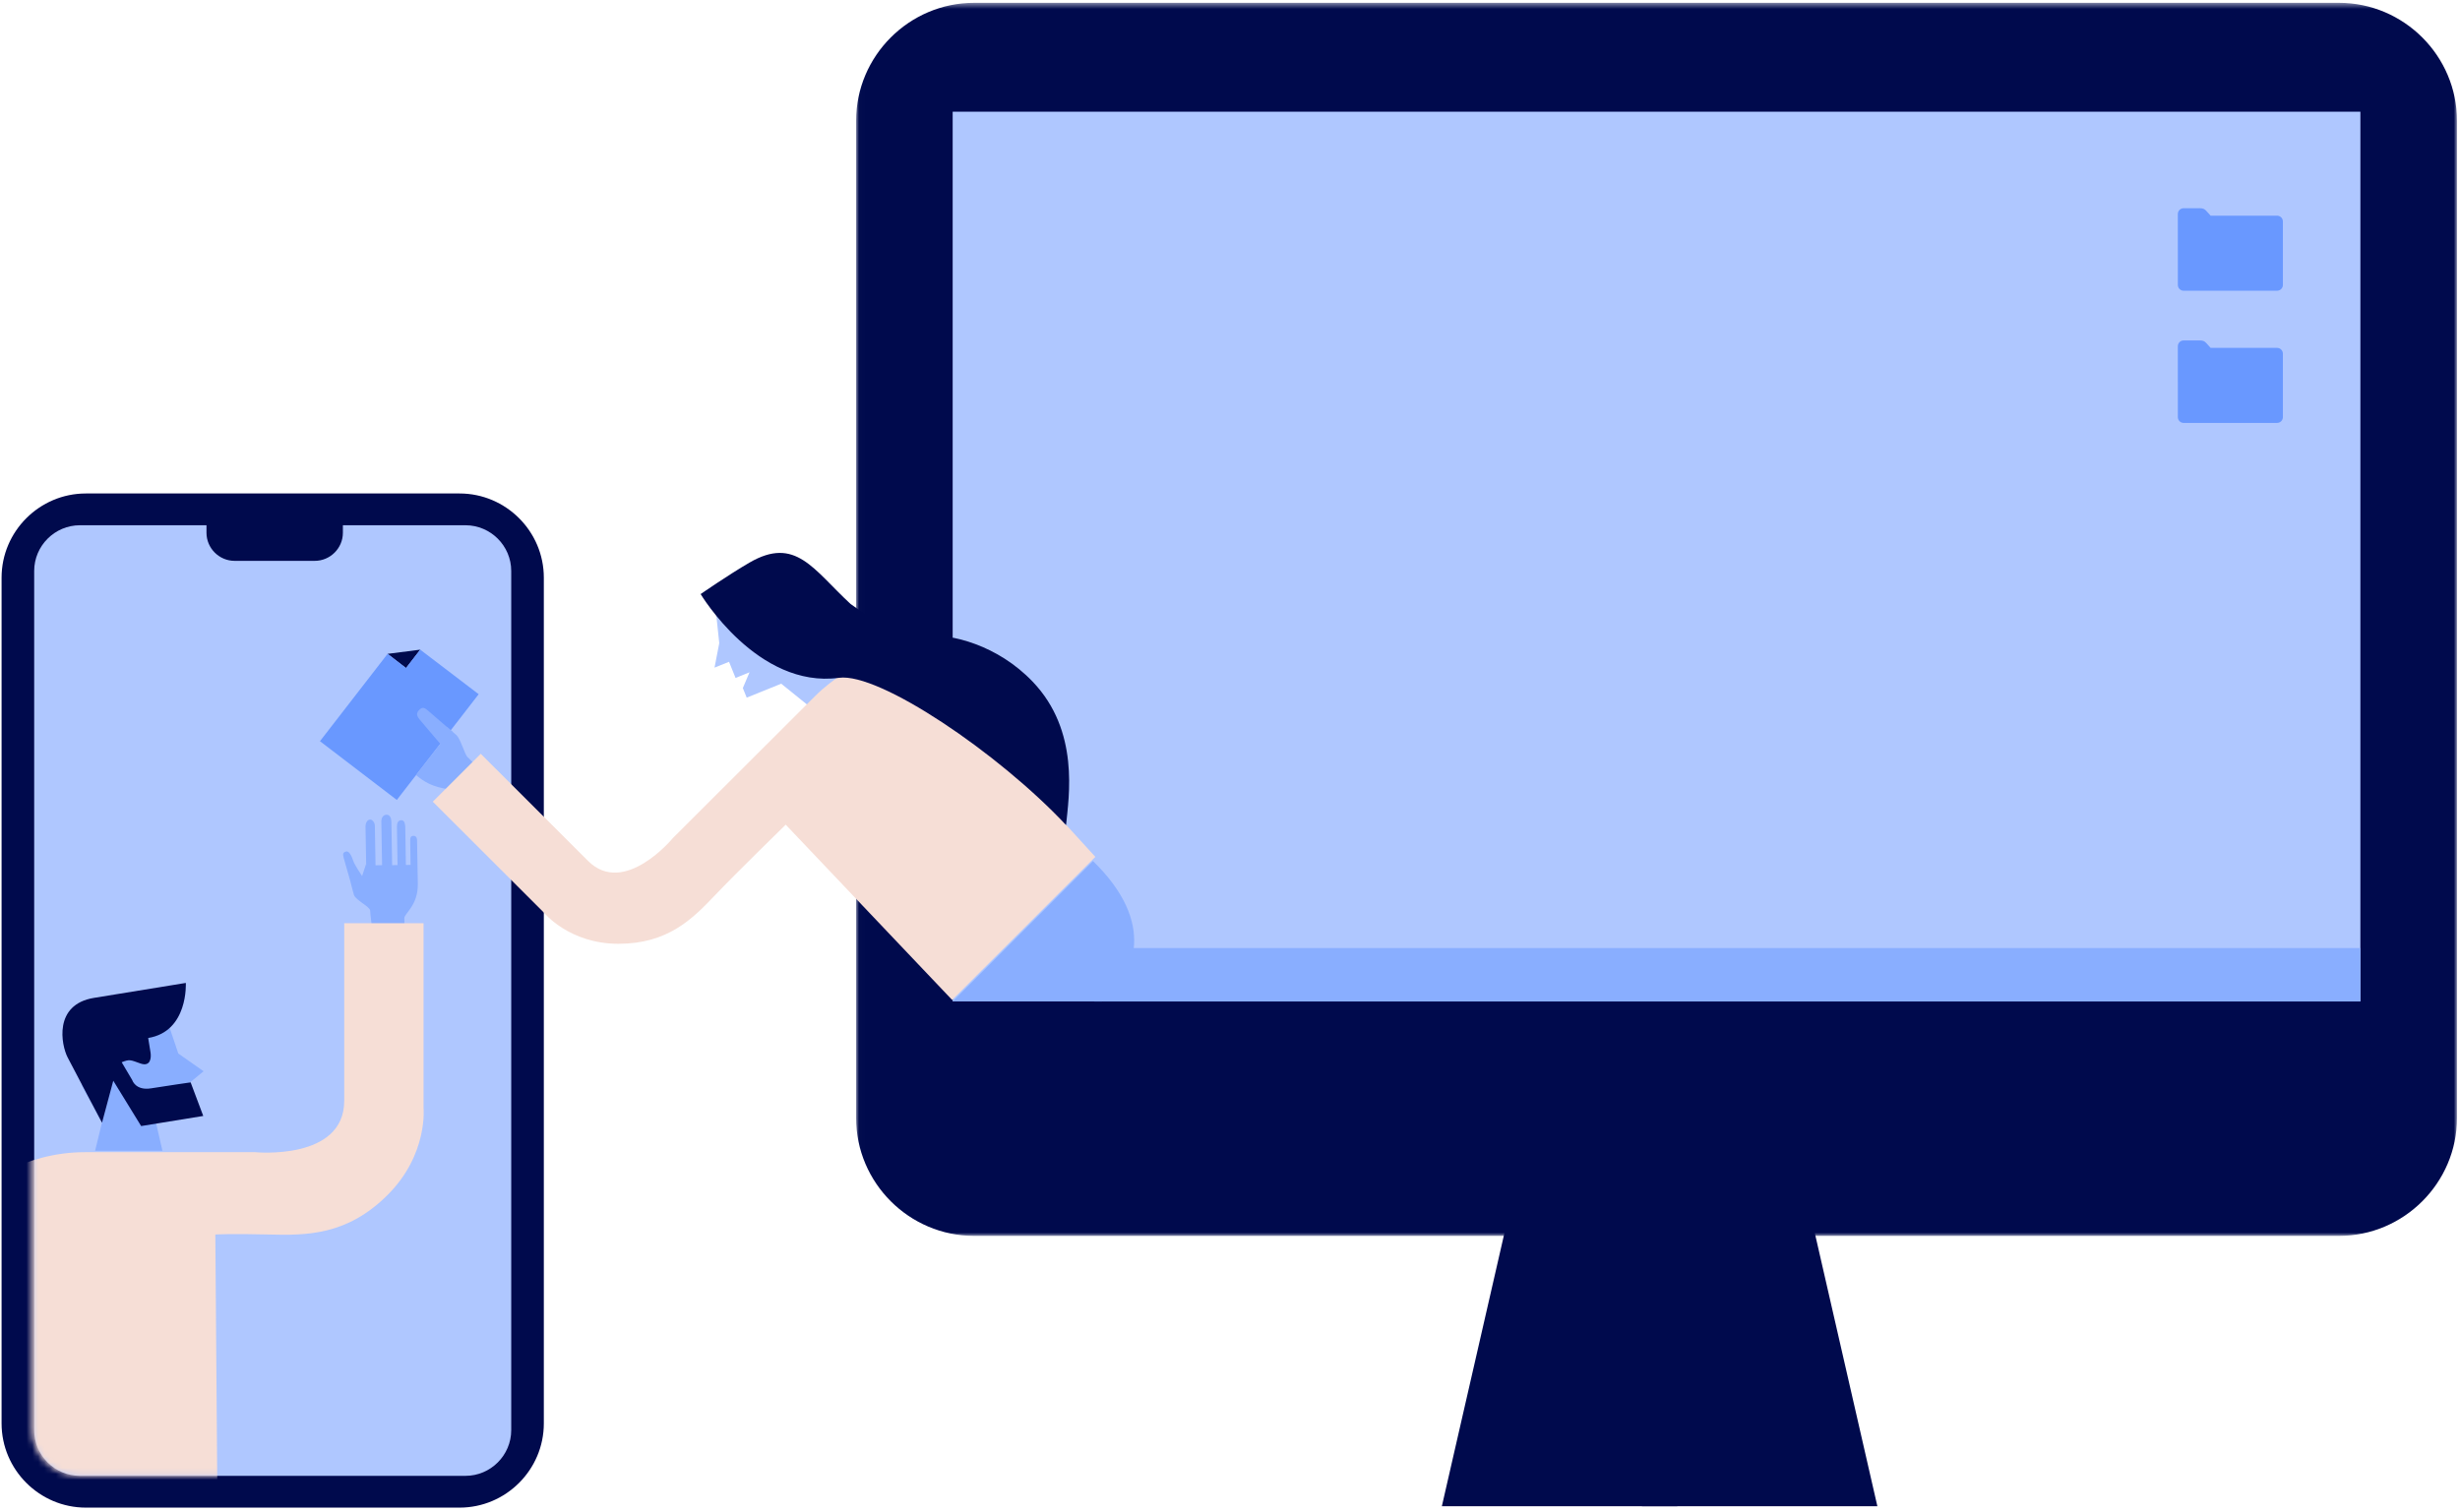
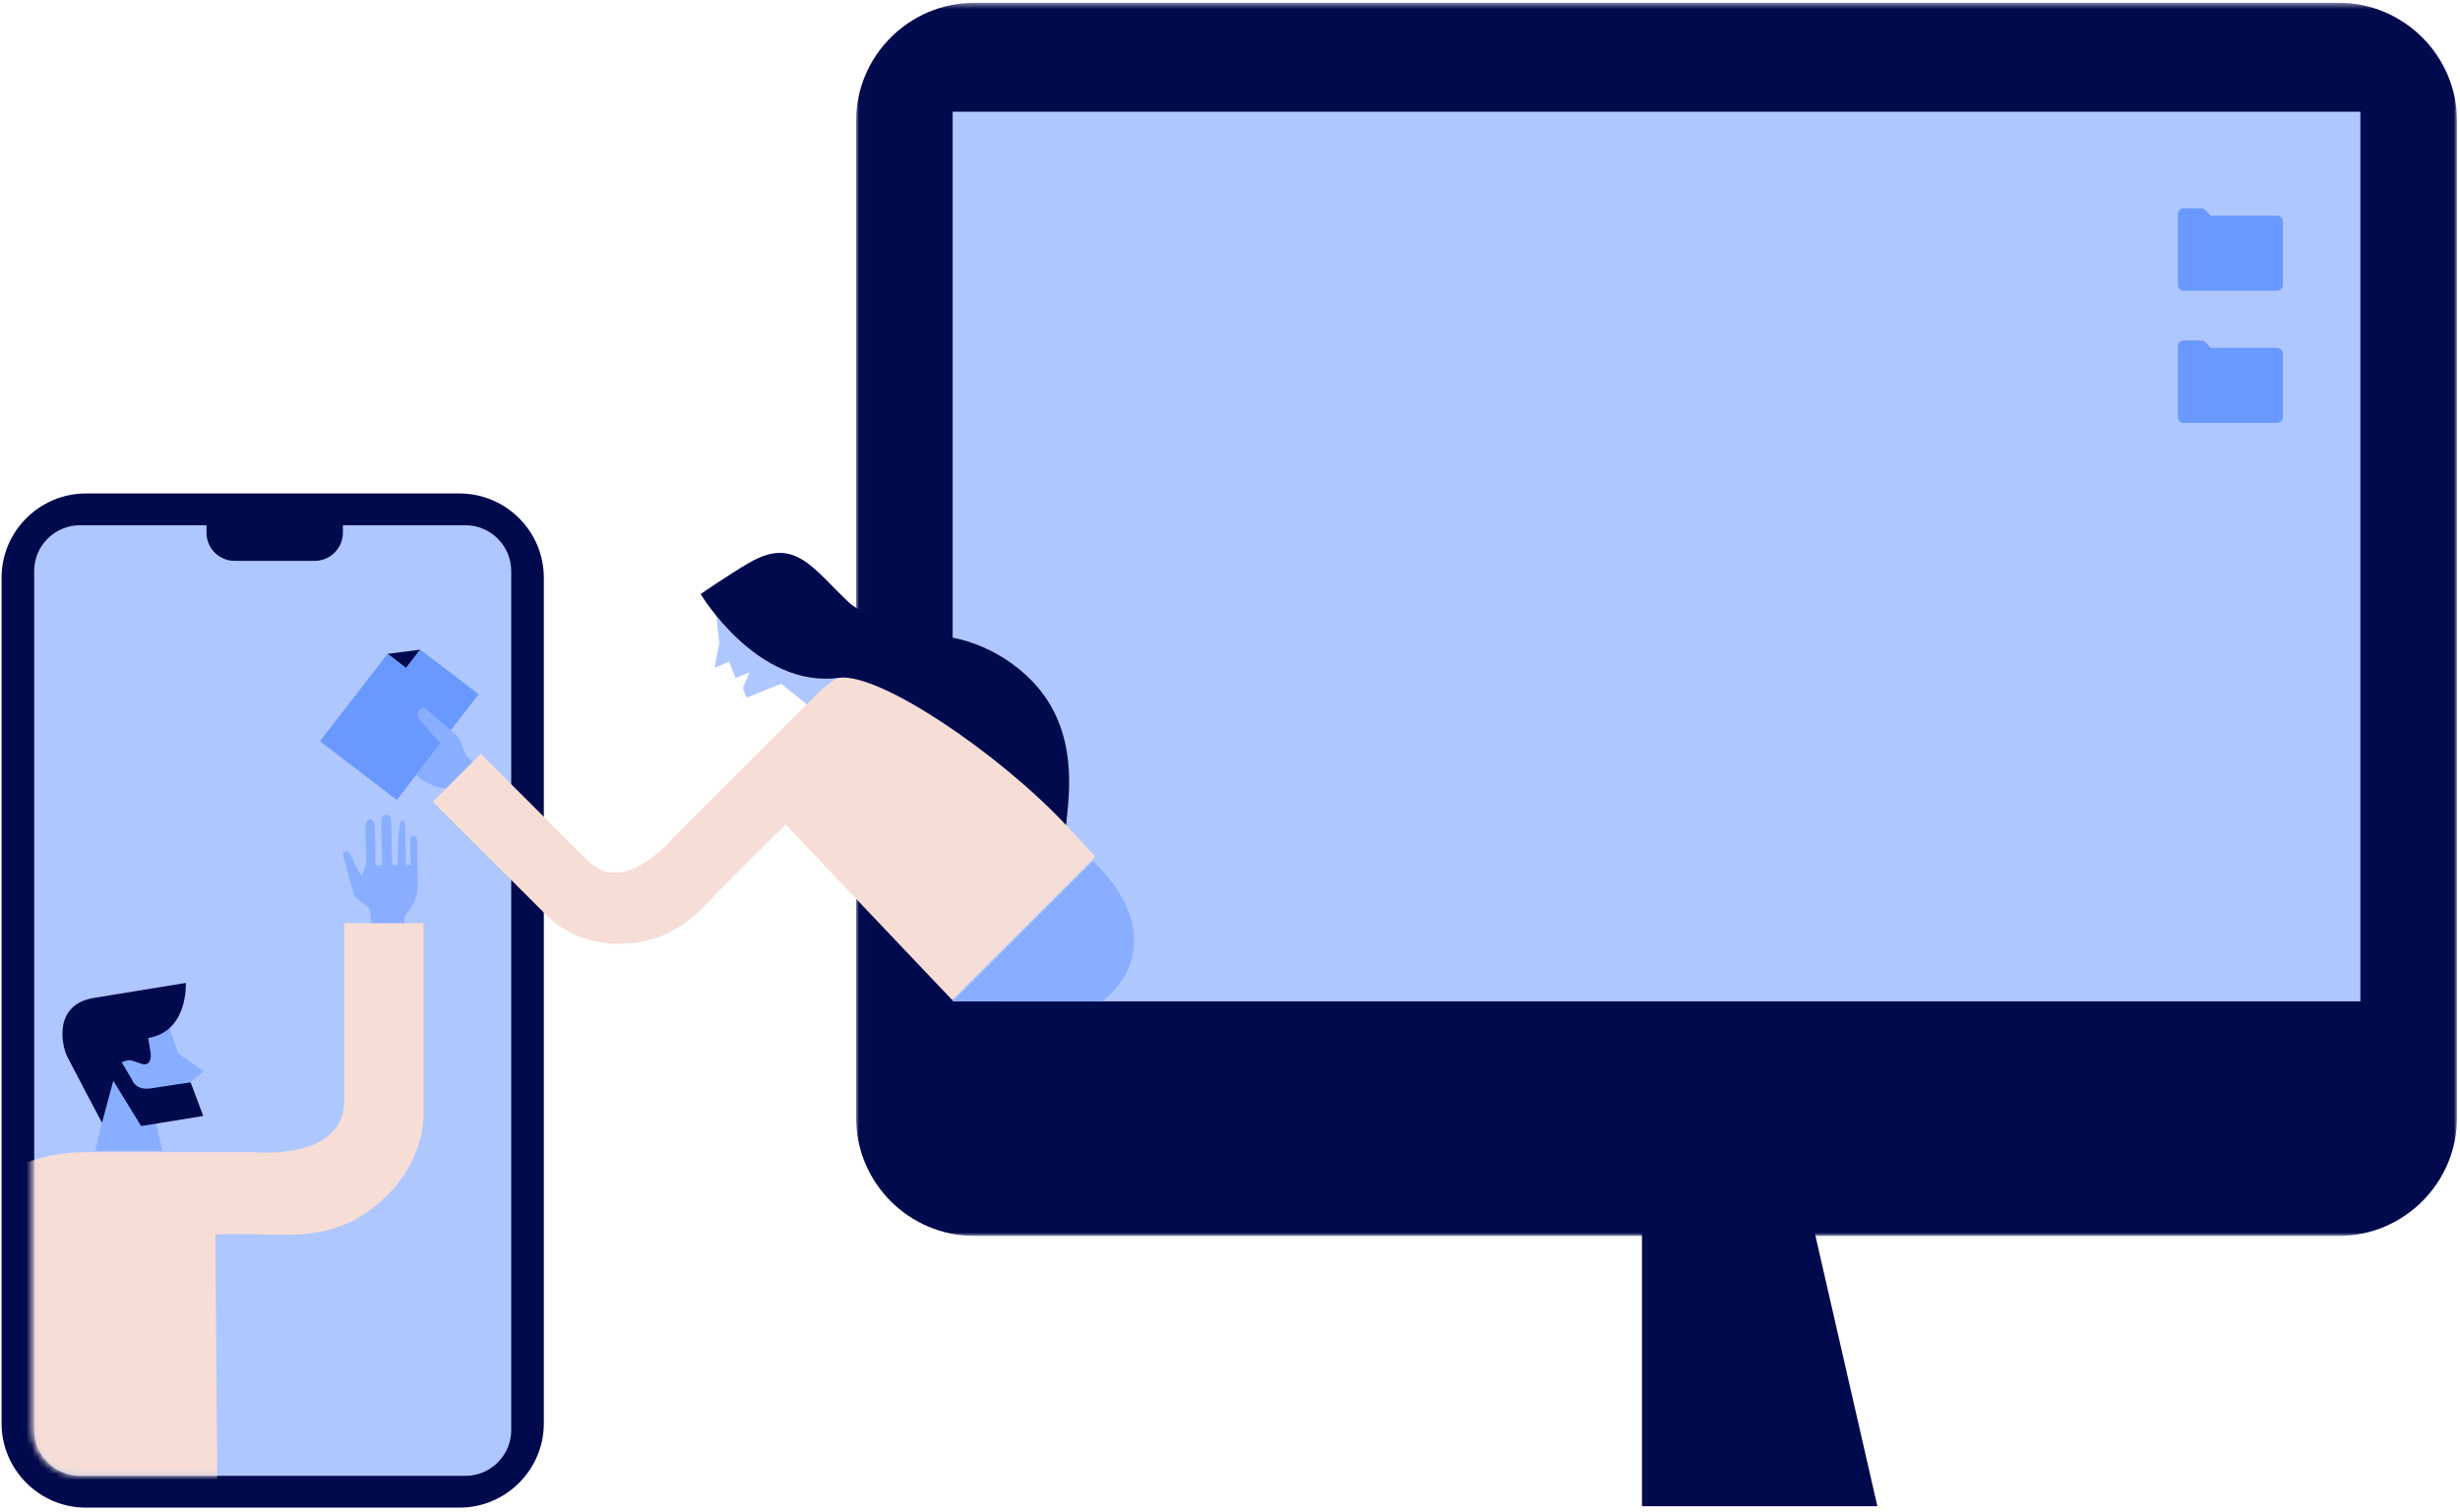
<svg xmlns="http://www.w3.org/2000/svg" xmlns:xlink="http://www.w3.org/1999/xlink" width="418px" height="257px" viewBox="0 0 418 257" version="1.1">
  <title>Group 8</title>
  <desc>Created with Sketch.</desc>
  <defs>
    <polygon id="path-1" points="0.013 0.481 272.032 0.481 272.032 210.06 0.013 210.06" />
    <polygon id="path-3" points="0 264 420.486 264 420.486 0.481 0 0.481" />
    <path d="M52.747,0.26 L52.747,1.533 C52.747,4.16 50.602,6.308 47.978,6.308 L34.4,6.308 C31.777,6.308 29.632,4.16 29.632,1.533 L29.632,0.26 L8.183,0.26 C3.92,0.26 0.433,3.753 0.433,8.024 L0.433,154.011 C0.433,158.281 3.92,161.775 8.183,161.775 L73.523,161.775 C77.786,161.775 81.274,158.281 81.274,154.011 L81.274,8.024 C81.274,3.753 77.786,0.26 73.523,0.26" id="path-5" />
  </defs>
  <g id="CORRECCIONES" stroke="none" stroke-width="1" fill="none" fill-rule="evenodd">
    <g id="nueva-ilustracion-home-empresas" transform="translate(-645, -198)">
      <g id="Group-8" transform="translate(642, 198)">
        <g id="Group-17">
          <path d="M3.268,98.182 L3.268,241.932 C3.268,249.802 9.711,256.242 17.586,256.242 L81.09,256.242 C88.964,256.242 95.407,249.802 95.407,241.932 L95.407,98.182 C95.407,90.312 88.964,83.873 81.09,83.873 L17.586,83.873 C9.711,83.873 3.268,90.312 3.268,98.182" id="Fill-3" fill="#000A4D" />
          <path d="M8.808,243.075 C8.808,247.346 12.305,250.841 16.579,250.841 L82.095,250.841 C86.37,250.841 89.867,247.346 89.867,243.075 L89.867,97.042 C89.867,92.769 86.37,89.274 82.095,89.274 L61.263,89.274 L61.263,90.547 C61.263,93.175 59.112,95.324 56.483,95.324 L42.866,95.324 C40.237,95.324 38.086,93.175 38.086,90.547 L38.086,89.274 L16.579,89.274 C12.305,89.274 8.808,92.769 8.808,97.042 L8.808,243.075 Z" id="Fill-5" fill="#AFC7FF" />
          <g id="Group-9" transform="translate(148.454, 0)">
            <mask id="mask-2" fill="white">
              <use xlink:href="#path-1" />
            </mask>
            <g id="Clip-8" />
            <path d="M251.973,210.06 L20.073,210.06 C9.04,210.06 0.013,201.04 0.013,190.014 L0.013,20.527 C0.013,9.501 9.04,0.48 20.073,0.48 L251.973,0.48 C263.006,0.48 272.033,9.501 272.033,20.527 L272.033,190.014 C272.033,201.04 263.006,210.06 251.973,210.06" id="Fill-7" fill="#000A4D" mask="url(#mask-2)" />
          </g>
          <mask id="mask-4" fill="white">
            <use xlink:href="#path-3" />
          </mask>
          <g id="Clip-11" />
          <polygon id="Fill-10" fill="#AFC7FF" mask="url(#mask-4)" points="164.877 170.198 404.075 170.198 404.075 18.986 164.877 18.986" />
          <polygon id="Fill-12" fill="#AFC7FF" mask="url(#mask-4)" points="124.568 103.218 125.216 109.31 124.41 113.476 126.876 112.481 127.985 115.226 130.359 114.267 129.222 116.945 129.88 118.573 135.745 116.205 140.174 119.781 146.181 114.895 139.047 100.265" />
          <path d="M190.276,170.216 C196.009,165.802 199.521,156.86 188.718,146.348 C183.838,151.225 164.877,170.198 164.877,170.198 C164.877,170.198 185.423,170.216 190.276,170.216" id="Fill-13" fill="#89AEFF" mask="url(#mask-4)" />
-           <polygon id="Fill-14" fill="#89AEFF" mask="url(#mask-4)" points="190.373 170.216 404.076 170.216 404.076 161.138 190.373 161.138" />
-           <path d="M66.202,157.503 L71.732,157.394 C71.732,157.394 71.721,156.818 71.705,156.048 C71.69,155.279 74.066,153.863 73.994,150.211 C73.922,146.558 73.867,142.808 73.867,142.808 C73.867,142.808 73.89,142.048 73.273,142.06 C72.673,142.072 72.696,142.56 72.705,143 C72.713,143.438 72.763,146.999 72.763,146.999 L71.965,147.015 C71.965,147.015 71.872,141.023 71.863,140.584 C71.855,140.146 71.758,139.394 71.202,139.405 C70.616,139.416 70.437,139.92 70.449,140.511 C70.461,141.101 70.552,147.03 70.552,147.03 L69.629,147.048 C69.629,147.048 69.516,140.37 69.503,139.712 C69.488,138.914 69.186,138.463 68.68,138.473 C68.173,138.483 67.782,138.91 67.797,139.687 C67.806,140.125 67.923,147.048 67.923,147.048 L66.808,147.069 C66.808,147.069 66.706,140.839 66.695,140.333 C66.685,139.827 66.291,139.289 65.902,139.296 C65.514,139.304 65.089,139.706 65.106,140.566 C65.123,141.427 65.273,150.021 65.273,150.021 L62.602,150.063 C62.602,150.063 62.872,151.182 63.135,152.085 C63.394,152.977 65.883,154.109 65.896,154.767 C65.909,155.425 66.202,157.503 66.202,157.503" id="Fill-15" fill="#89AEFF" mask="url(#mask-4)" />
+           <path d="M66.202,157.503 L71.732,157.394 C71.732,157.394 71.721,156.818 71.705,156.048 C71.69,155.279 74.066,153.863 73.994,150.211 C73.922,146.558 73.867,142.808 73.867,142.808 C73.867,142.808 73.89,142.048 73.273,142.06 C72.673,142.072 72.696,142.56 72.705,143 C72.713,143.438 72.763,146.999 72.763,146.999 L71.965,147.015 C71.965,147.015 71.872,141.023 71.863,140.584 C71.855,140.146 71.758,139.394 71.202,139.405 C70.461,141.101 70.552,147.03 70.552,147.03 L69.629,147.048 C69.629,147.048 69.516,140.37 69.503,139.712 C69.488,138.914 69.186,138.463 68.68,138.473 C68.173,138.483 67.782,138.91 67.797,139.687 C67.806,140.125 67.923,147.048 67.923,147.048 L66.808,147.069 C66.808,147.069 66.706,140.839 66.695,140.333 C66.685,139.827 66.291,139.289 65.902,139.296 C65.514,139.304 65.089,139.706 65.106,140.566 C65.123,141.427 65.273,150.021 65.273,150.021 L62.602,150.063 C62.602,150.063 62.872,151.182 63.135,152.085 C63.394,152.977 65.883,154.109 65.896,154.767 C65.909,155.425 66.202,157.503 66.202,157.503" id="Fill-15" fill="#89AEFF" mask="url(#mask-4)" />
          <path d="M62.511,149.712 C62.511,149.712 61.658,146.706 61.425,145.911 C61.193,145.116 61.27,144.864 61.813,144.729 C62.356,144.593 62.783,145.582 63.016,146.299 C63.248,147.017 64.529,148.898 64.529,148.898 L65.189,146.881 C65.189,146.881 66.275,148.316 66.314,148.471 C66.353,148.625 66.47,151.321 66.294,151.359 C66.12,151.398 63.753,151.34 63.676,151.223 C63.598,151.107 62.603,150.063 62.603,150.063 L62.511,149.712 Z" id="Fill-16" fill="#89AEFF" mask="url(#mask-4)" />
        </g>
        <g id="Group-20" transform="translate(8, 89)">
          <mask id="mask-6" fill="white">
            <use xlink:href="#path-5" />
          </mask>
          <g id="Clip-19" />
          <path d="M9.399,106.829 L38.368,106.829 C38.368,106.829 53.49,108.31 53.49,98.102 L53.49,67.913 L66.968,67.913 L66.968,99.255 C66.968,99.255 67.79,107.158 60.886,114.072 C53.983,120.988 47.08,120.988 40.67,120.823 C34.259,120.659 31.589,120.823 31.589,120.823 L32.012,174.929 L-8.023,174.662 L-8.352,112.756 C-8.352,112.756 -1.12,106.829 9.399,106.829" id="Fill-18" fill="#F6DED6" mask="url(#mask-6)" />
        </g>
        <g id="Group-41" transform="translate(13, 35)">
          <path d="M18.104,137.554 L20.298,144.059 L24.591,147.074 L21.17,149.892 L16.129,154.184 L17.6,160.595 L6.16,160.594 L7.334,155.777 L3.866,149.399 C3.866,149.399 6.773,139.963 7.233,139.808 C7.692,139.652 18.104,137.554 18.104,137.554" id="Fill-21" fill="#89AEFF" />
          <path d="M5.979,134.602 C10.468,133.871 21.574,132.063 21.574,132.063 C21.574,132.063 22.03,140.305 15.178,141.421 C15.46,143.151 15.422,142.915 15.575,143.859 C15.73,144.803 15.58,146.361 13.863,145.753 C12.147,145.144 12.043,144.999 10.676,145.545 C11.458,146.87 12.462,148.564 12.462,148.564 C12.462,148.564 13.007,150.413 15.685,149.977 C18.363,149.542 22.393,148.966 22.393,148.966 L24.537,154.672 L13.983,156.39 L9.248,148.684 L7.335,155.819 C7.335,155.819 2.55,146.786 1.481,144.7 C0.414,142.613 -0.953,135.73 5.979,134.602" id="Fill-23" fill="#000A4D" />
          <polygon id="Fill-25" fill="#000A4D" points="55.859 76.131 58.988 78.546 61.407 75.42" />
          <polygon id="Fill-27" fill="#6998FF" points="44.368 90.978 57.427 100.962 71.337 82.99 61.408 75.421 58.988 78.546 55.859 76.131" />
          <path d="M65.171,90.947 L65.892,88.499 C65.892,88.499 66.777,89.264 67.528,89.913 C68.278,90.561 68.941,93.25 69.473,93.71 C70.006,94.17 71.514,95.829 71.514,95.829 L67.646,100.294 C67.646,100.294 67.18,99.89 66.558,99.353 C65.936,98.815 63.633,99.269 60.678,96.717" id="Fill-29" fill="#89AEFF" />
          <path d="M65.885,92.677 C65.885,92.677 62.619,88.872 61.629,87.679 C61.085,87.023 60.495,86.457 61.175,85.717 C61.77,85.07 62.146,85.278 62.776,85.821 C63.13,86.128 66.889,89.379 66.889,89.379" id="Fill-31" fill="#89AEFF" />
          <path d="M160.535,78.873 C153.578,78.873 141.941,76.186 141.941,76.186 C141.941,76.186 134.839,76.98 128.478,83.331 C122.117,89.683 104.327,107.447 104.327,107.447 C104.327,107.447 96.077,117.471 89.915,111.318 C83.753,105.165 71.691,93.121 71.691,93.121 L63.541,101.259 L82.46,120.151 C82.46,120.151 86.734,125.41 95.083,125.41 C103.431,125.41 107.606,121.242 111.383,117.273 C115.159,113.303 123.508,105.165 123.508,105.165 L151.788,134.957 L176.122,110.634 L157.751,90.512 L160.535,78.873 Z" id="Fill-33" fill="#F6DED6" />
          <path d="M117.344,60.627 C113.766,62.707 109.05,65.972 109.05,65.972 C109.05,65.972 118.696,82.092 132.569,80.203 C139.373,79.277 159.628,92.956 171.144,105.234 C171.613,100.418 173.485,89.253 165.483,80.873 C159.524,74.632 151.59,72.663 147.234,73.073 C143.556,73.419 142.157,73.098 134.535,67.662 C128.182,61.793 125.197,56.063 117.344,60.627" id="Fill-35" fill="#000A4D" />
          <path d="M376.921,14.41 L361.043,14.414 C360.498,14.414 360.056,13.968 360.056,13.428 L360.055,1.377 C360.054,0.832 360.5,0.391 361.041,0.391 L363.77,0.391 C364.369,0.391 364.585,0.535 364.848,0.798 C365.112,1.062 365.62,1.658 365.62,1.658 L376.92,1.656 C377.465,1.656 377.906,2.101 377.906,2.642 L377.908,13.425 C377.908,13.965 377.467,14.41 376.921,14.41" id="Fill-37" fill="#6998FF" />
          <path d="M376.921,36.88 L361.043,36.882 C360.498,36.882 360.056,36.437 360.056,35.897 L360.055,23.846 C360.054,23.301 360.5,22.861 361.041,22.861 L363.77,22.861 C364.369,22.861 364.585,23.004 364.848,23.268 C365.112,23.531 365.62,24.127 365.62,24.127 L376.92,24.125 C377.465,24.125 377.906,24.57 377.906,25.111 L377.908,35.894 C377.908,36.435 377.467,36.88 376.921,36.88" id="Fill-39" fill="#6998FF" />
        </g>
        <polygon id="Fill-1" fill="#000A4D" points="308.262 196 322 256 282 256 282 196" />
-         <polygon id="Fill-2" fill="#000A4D" points="261.738 196 248 256 288 256 288 196" />
      </g>
    </g>
  </g>
</svg>